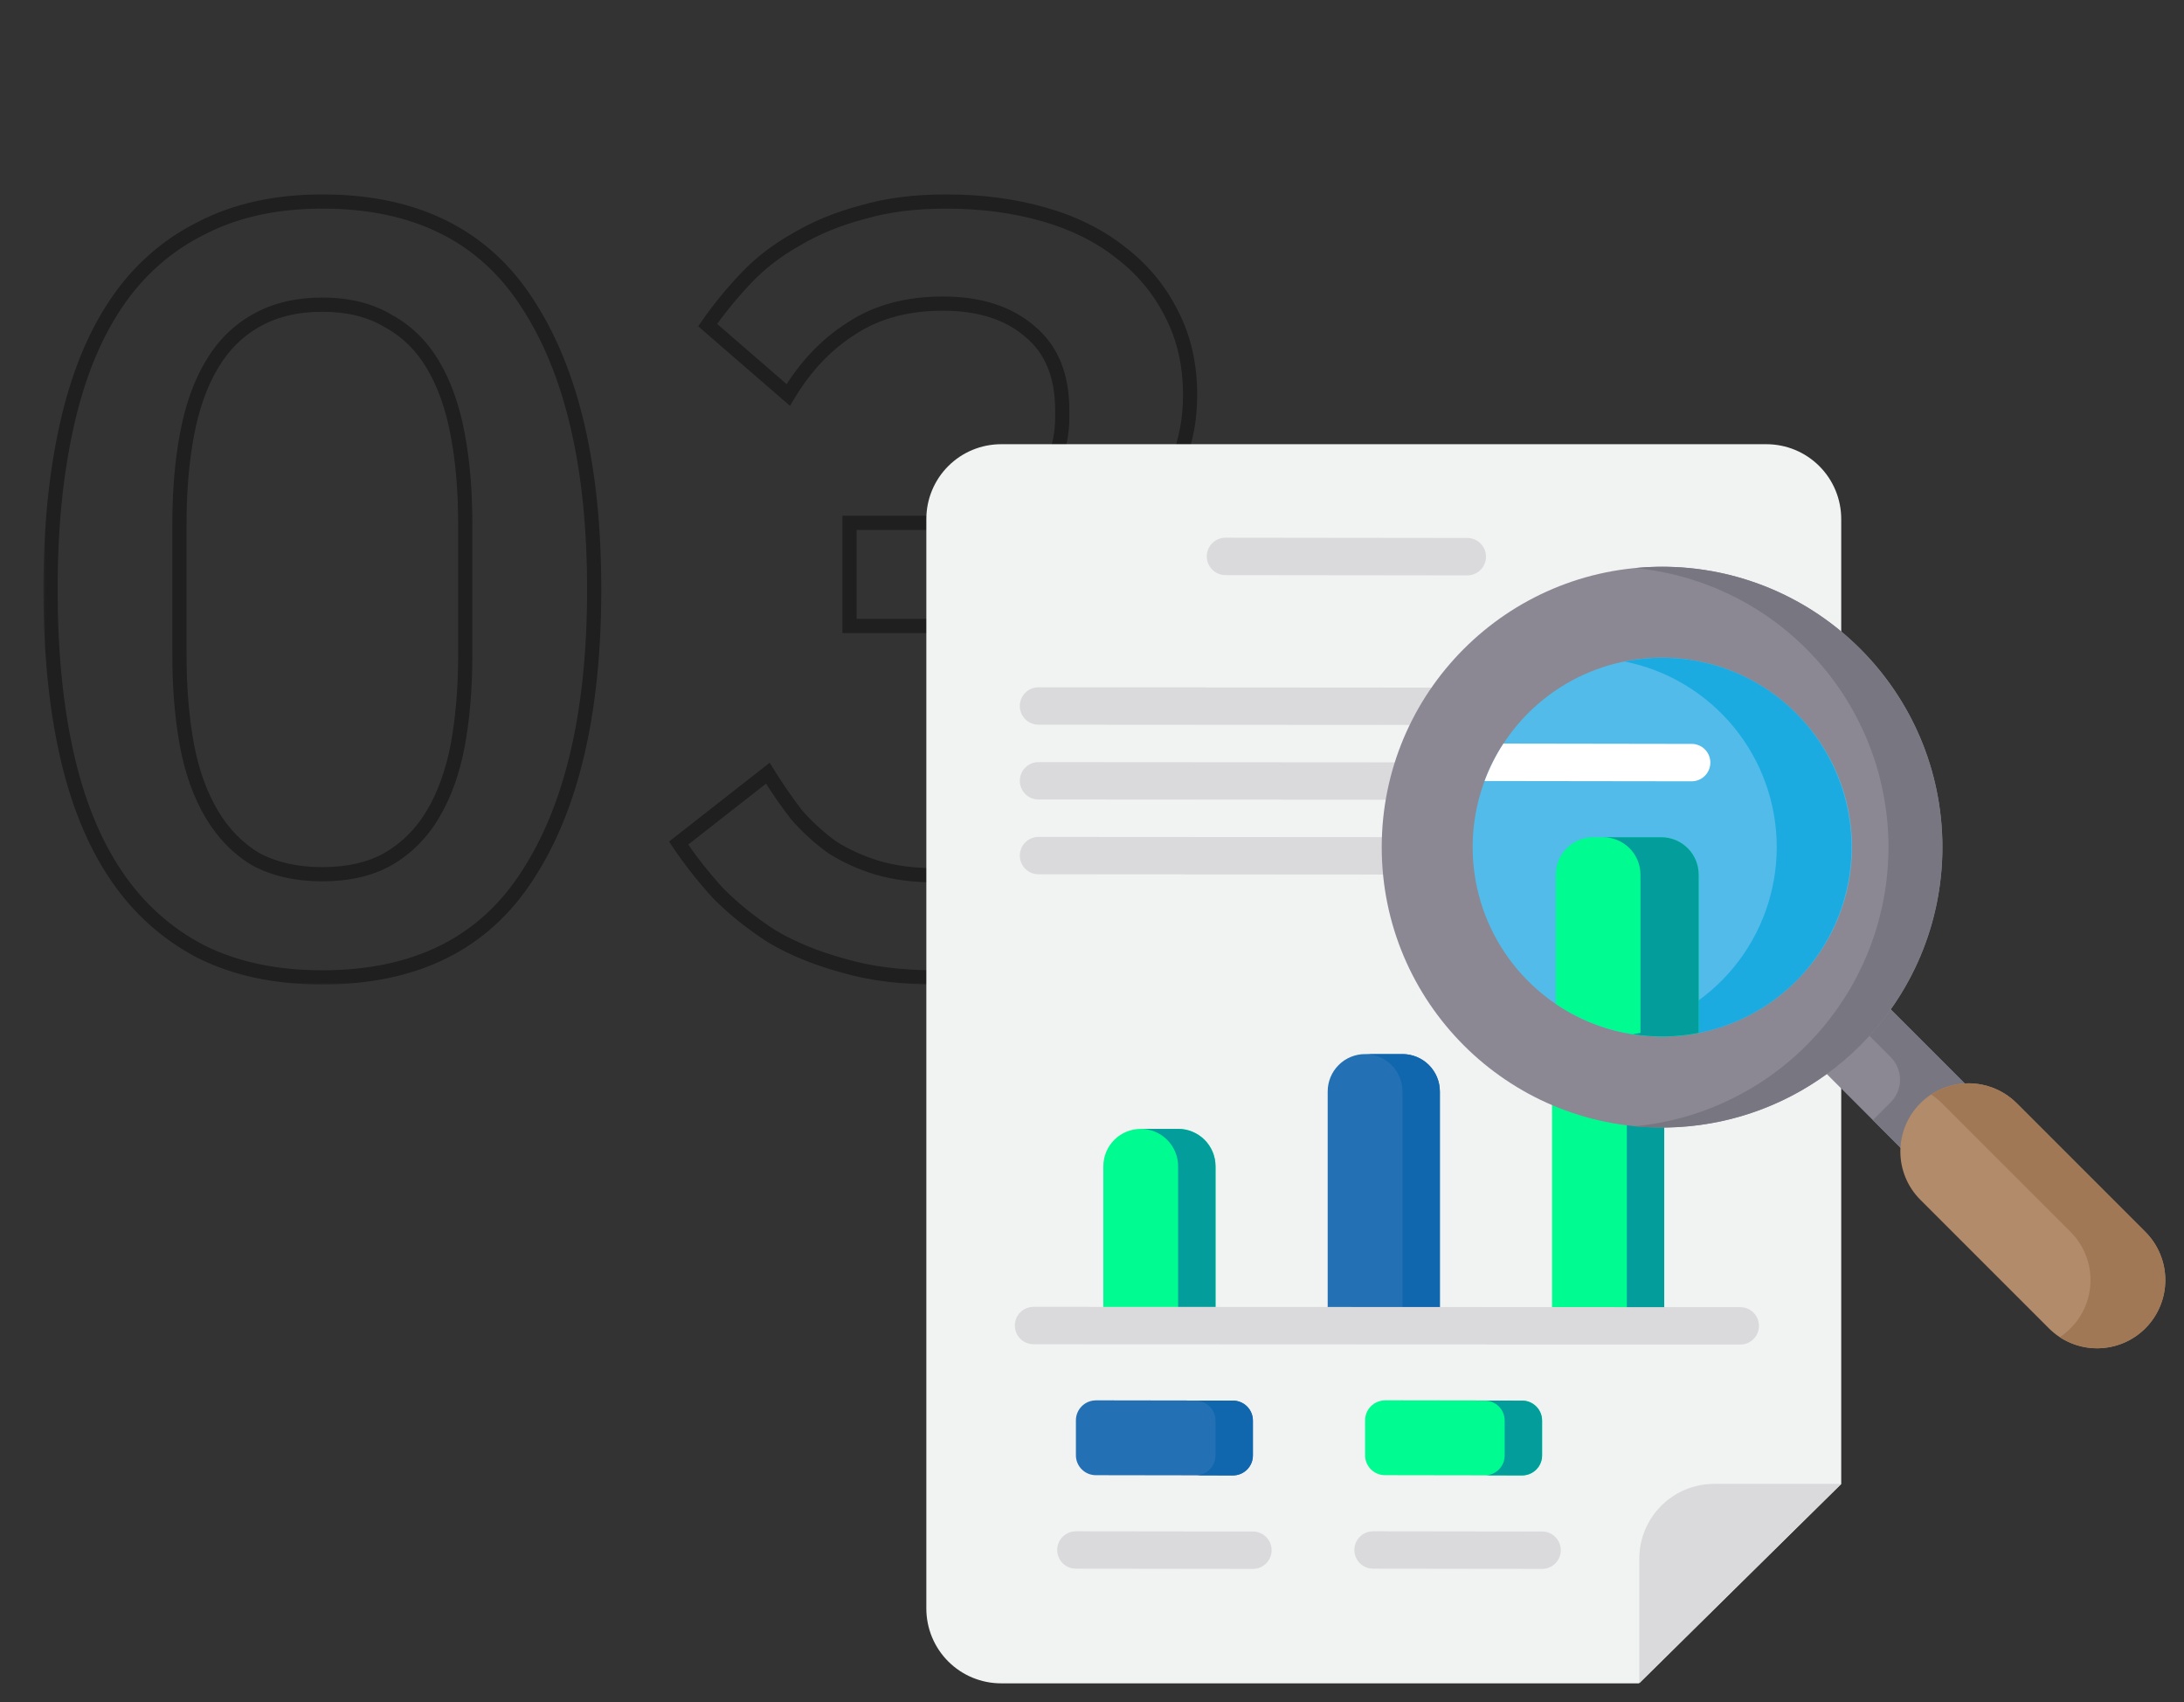
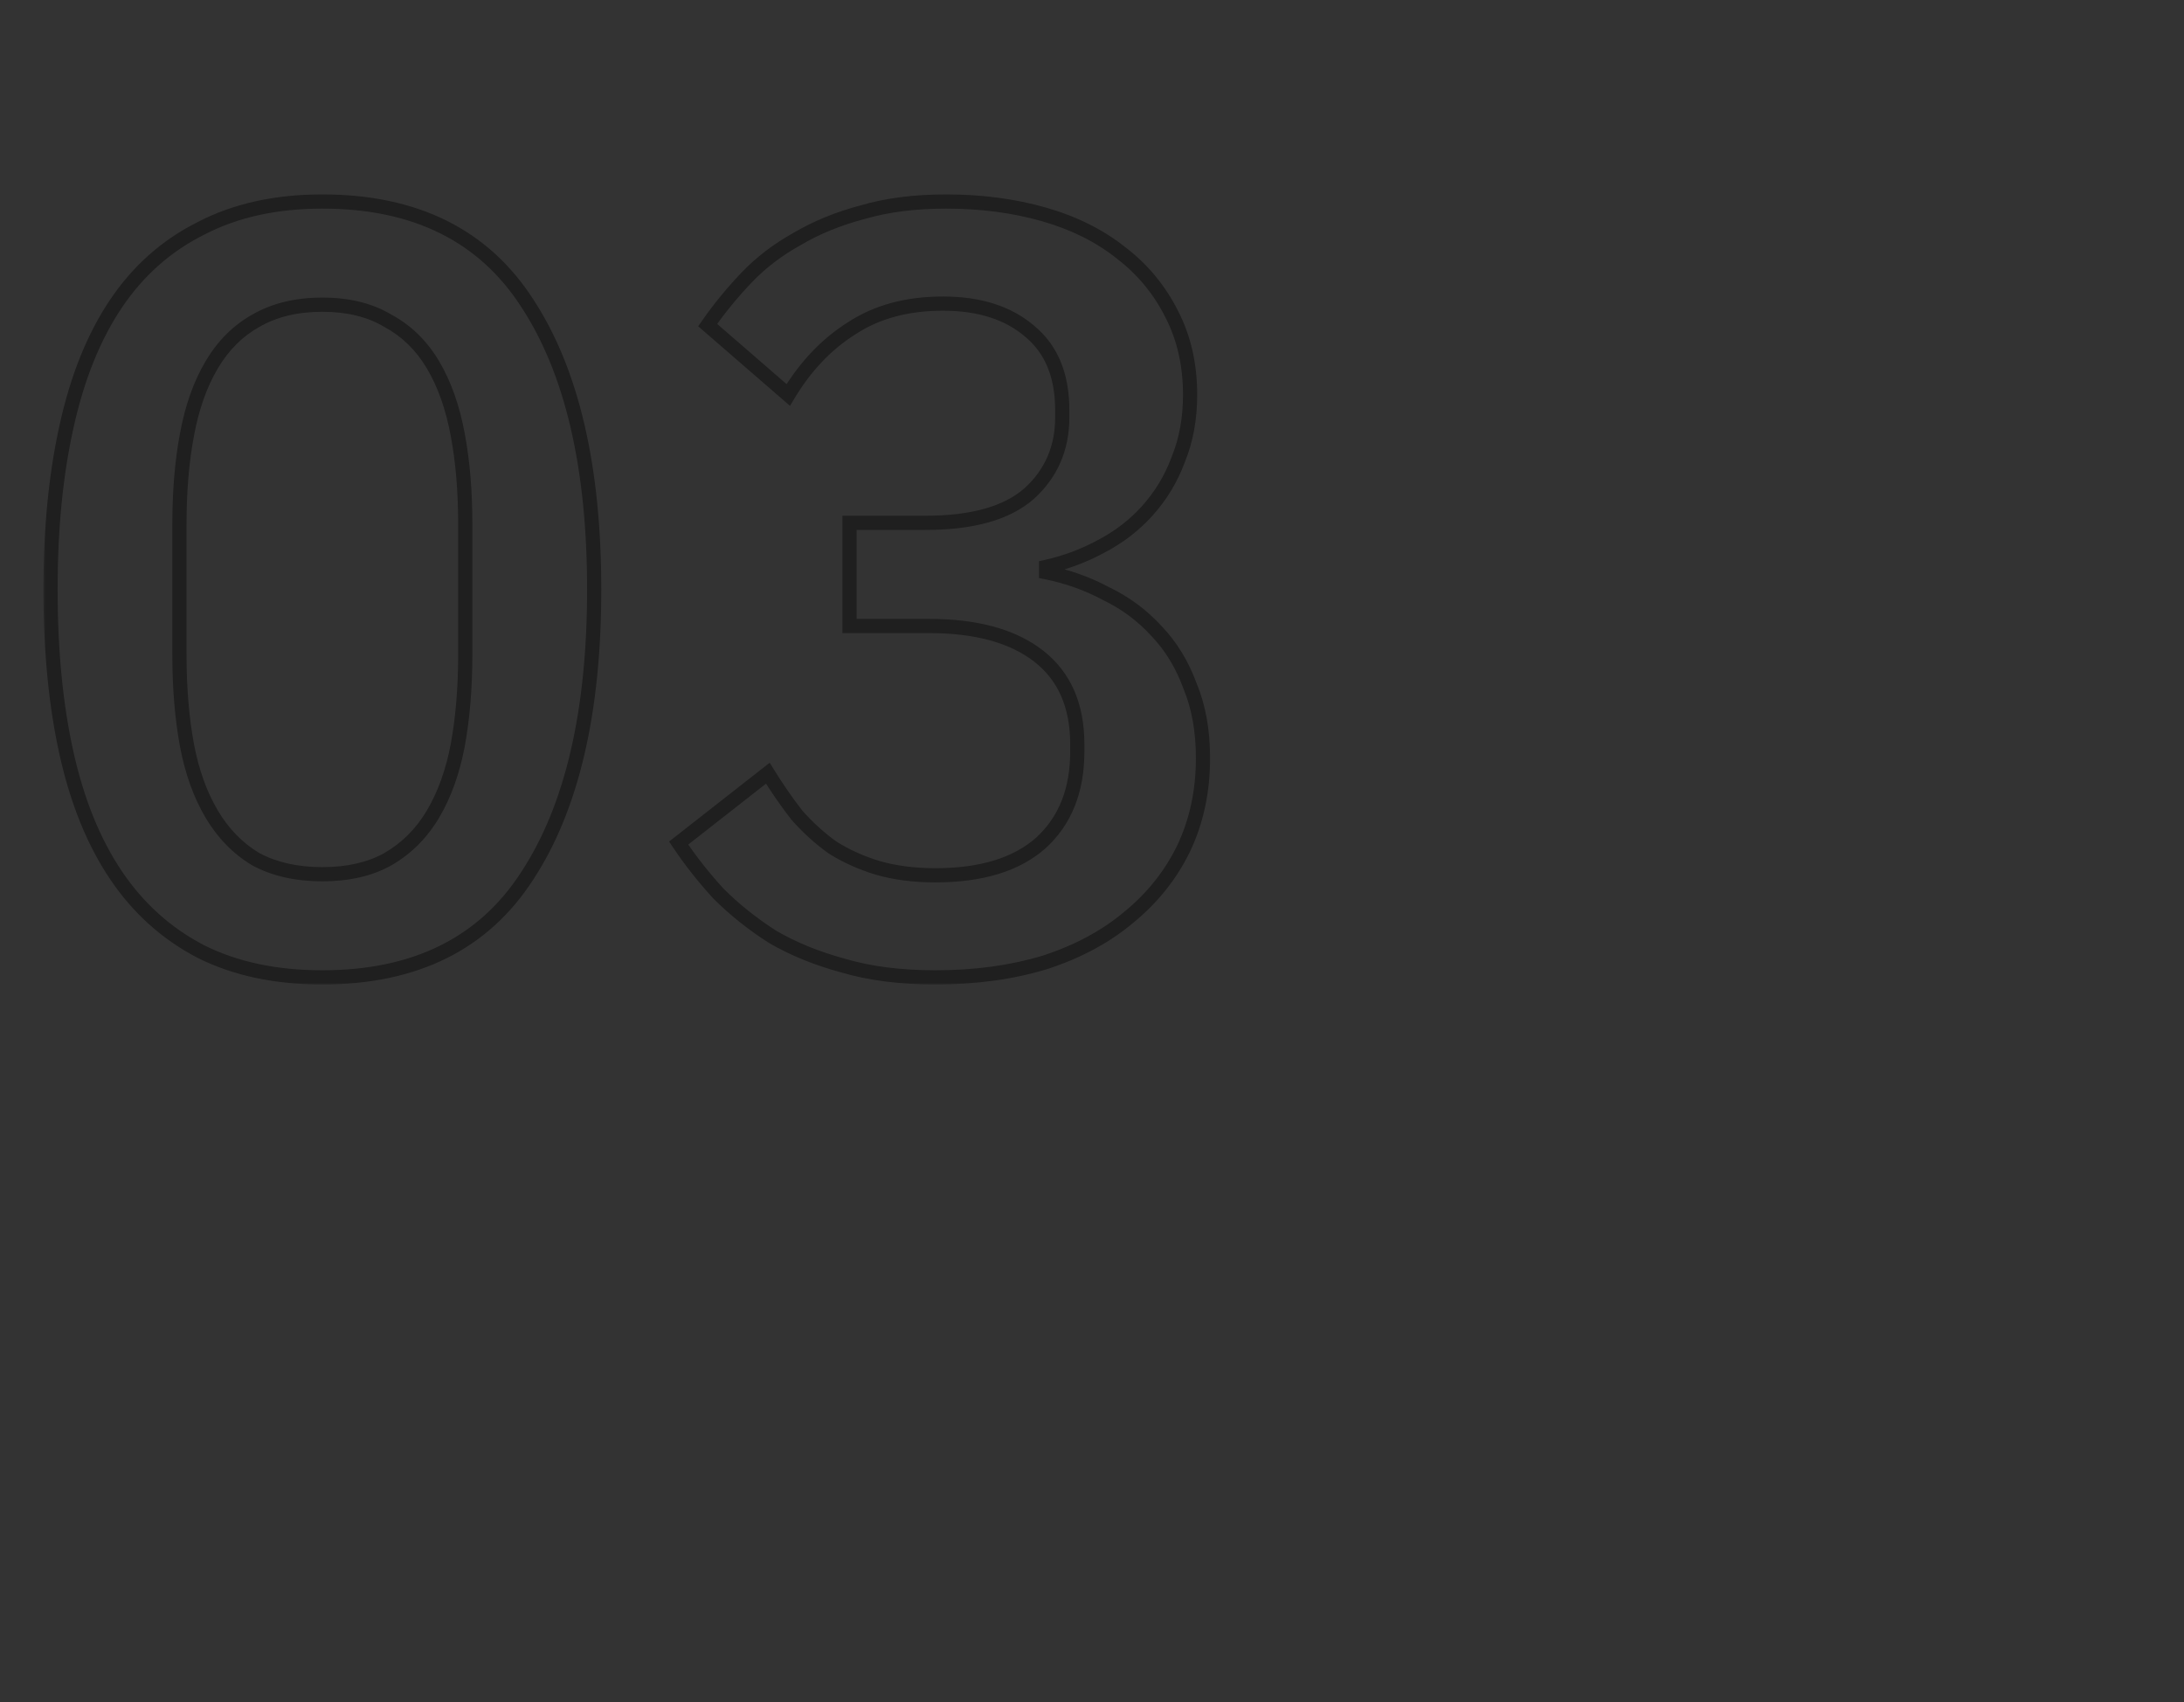
<svg xmlns="http://www.w3.org/2000/svg" width="308" height="240" viewBox="0 0 308 240" fill="none">
  <rect x="0" y="0" width="308" height="240" fill="#333333" stroke="none" />
  <mask id="path-1-outside-1_101_4469" maskUnits="userSpaceOnUse" x="6" y="27" width="165" height="112" fill="black">
    <rect fill="white" x="6" y="27" width="165" height="112" />
    <path d="M45.459 137.818C38.892 137.818 33.185 136.606 28.336 134.182C23.487 131.656 19.497 128.07 16.365 123.423C13.234 118.776 10.91 113.069 9.395 106.3C7.88 99.532 7.122 91.804 7.122 83.116C7.122 74.53 7.88 66.852 9.395 60.084C10.91 53.214 13.234 47.456 16.365 42.809C19.497 38.163 23.487 34.627 28.336 32.202C33.185 29.677 38.892 28.414 45.459 28.414C58.591 28.414 68.239 33.213 74.401 42.809C80.664 52.406 83.796 65.842 83.796 83.116C83.796 100.391 80.664 113.826 74.401 123.423C68.239 133.02 58.591 137.818 45.459 137.818ZM45.459 123.272C49.096 123.272 52.177 122.564 54.702 121.15C57.329 119.635 59.45 117.513 61.066 114.786C62.683 112.058 63.844 108.826 64.552 105.088C65.259 101.249 65.612 97.006 65.612 92.359V73.873C65.612 69.226 65.259 65.034 64.552 61.296C63.844 57.457 62.683 54.174 61.066 51.447C59.45 48.719 57.329 46.648 54.702 45.234C52.177 43.719 49.096 42.961 45.459 42.961C41.822 42.961 38.691 43.719 36.064 45.234C33.538 46.648 31.468 48.719 29.851 51.447C28.235 54.174 27.073 57.457 26.366 61.296C25.659 65.034 25.305 69.226 25.305 73.873V92.359C25.305 97.006 25.659 101.249 26.366 105.088C27.073 108.826 28.235 112.058 29.851 114.786C31.468 117.513 33.538 119.635 36.064 121.15C38.691 122.564 41.822 123.272 45.459 123.272ZM130.559 73.721C137.125 73.721 141.974 72.358 145.106 69.63C148.238 66.802 149.803 63.215 149.803 58.871V57.811C149.803 52.962 148.288 49.275 145.258 46.749C142.227 44.123 138.136 42.809 132.984 42.809C127.933 42.809 123.639 43.971 120.104 46.295C116.568 48.517 113.588 51.649 111.163 55.689L99.799 45.84C101.415 43.517 103.233 41.294 105.254 39.173C107.274 37.051 109.648 35.233 112.376 33.718C115.103 32.101 118.184 30.839 121.619 29.929C125.054 28.919 128.993 28.414 133.438 28.414C138.388 28.414 142.985 29.02 147.227 30.233C151.47 31.445 155.107 33.263 158.138 35.688C161.168 38.011 163.542 40.89 165.259 44.325C166.977 47.658 167.835 51.447 167.835 55.689C167.835 59.023 167.28 62.054 166.169 64.781C165.158 67.509 163.694 69.933 161.774 72.055C159.956 74.075 157.784 75.742 155.258 77.055C152.834 78.368 150.258 79.328 147.53 79.934V80.692C150.561 81.298 153.39 82.308 156.016 83.722C158.744 85.036 161.118 86.803 163.138 89.026C165.158 91.147 166.724 93.723 167.835 96.754C169.048 99.683 169.654 103.068 169.654 106.906C169.654 111.553 168.745 115.796 166.926 119.635C165.108 123.373 162.532 126.605 159.198 129.333C155.966 132.06 152.026 134.182 147.379 135.697C142.732 137.111 137.58 137.818 131.923 137.818C126.973 137.818 122.629 137.263 118.891 136.152C115.154 135.141 111.82 133.778 108.89 132.06C106.062 130.242 103.536 128.221 101.314 125.999C99.193 123.676 97.324 121.302 95.707 118.877L108.284 109.028C109.598 111.149 110.961 113.119 112.376 114.937C113.891 116.655 115.558 118.17 117.376 119.483C119.295 120.696 121.417 121.655 123.74 122.362C126.165 123.069 128.892 123.423 131.923 123.423C138.388 123.423 143.338 121.908 146.773 118.877C150.207 115.746 151.925 111.452 151.925 105.997V104.936C151.925 99.481 150.106 95.34 146.47 92.511C142.833 89.683 137.681 88.268 131.014 88.268H119.801V73.721H130.559Z" />
  </mask>
  <path d="M28.336 134.182L27.874 135.069L27.881 135.072L27.889 135.076L28.336 134.182ZM16.365 123.423L15.536 123.982L16.365 123.423ZM9.395 106.3L8.419 106.519L9.395 106.3ZM9.395 60.084L10.371 60.302L10.371 60.299L9.395 60.084ZM16.365 42.809L15.536 42.251L16.365 42.809ZM28.336 32.202L28.783 33.097L28.791 33.093L28.798 33.089L28.336 32.202ZM74.401 42.809L73.559 43.35L73.564 43.356L74.401 42.809ZM74.401 123.423L73.564 122.877L73.559 122.883L74.401 123.423ZM54.702 121.15L55.191 122.023L55.202 122.016L54.702 121.15ZM61.066 114.786L61.927 115.296H61.927L61.066 114.786ZM64.552 105.088L65.534 105.274L65.535 105.269L64.552 105.088ZM64.552 61.296L63.568 61.477L63.569 61.482L64.552 61.296ZM54.702 45.234L54.188 46.091L54.208 46.103L54.228 46.114L54.702 45.234ZM36.064 45.234L36.553 46.106L36.564 46.1L36.064 45.234ZM26.366 61.296L27.349 61.482L27.35 61.477L26.366 61.296ZM26.366 105.088L25.383 105.269L25.384 105.274L26.366 105.088ZM29.851 114.786L28.991 115.296L29.851 114.786ZM36.064 121.15L35.55 122.008L35.569 122.02L35.59 122.031L36.064 121.15ZM45.459 137.818V136.818C39.015 136.818 33.467 135.629 28.783 133.287L28.336 134.182L27.889 135.076C32.903 137.583 38.77 138.818 45.459 138.818V137.818ZM28.336 134.182L28.798 133.295C24.101 130.848 20.235 127.376 17.194 122.864L16.365 123.423L15.536 123.982C18.758 128.763 22.873 132.464 27.874 135.069L28.336 134.182ZM16.365 123.423L17.194 122.864C14.147 118.342 11.865 112.756 10.371 106.082L9.395 106.3L8.419 106.519C9.955 113.381 12.32 119.21 15.536 123.982L16.365 123.423ZM9.395 106.3L10.371 106.082C8.875 99.4 8.122 91.748 8.122 83.116H7.122H6.122C6.122 91.86 6.884 99.663 8.419 106.519L9.395 106.3ZM7.122 83.116H8.122C8.122 74.586 8.875 66.984 10.371 60.302L9.395 60.084L8.419 59.865C6.884 66.72 6.122 74.473 6.122 83.116H7.122ZM9.395 60.084L10.371 60.299C11.866 53.522 14.149 47.888 17.194 43.368L16.365 42.809L15.536 42.251C12.319 47.025 9.954 52.907 8.418 59.868L9.395 60.084ZM16.365 42.809L17.194 43.368C20.233 38.859 24.094 35.441 28.783 33.097L28.336 32.202L27.889 31.308C22.88 33.812 18.76 37.466 15.536 42.251L16.365 42.809ZM28.336 32.202L28.798 33.089C33.478 30.652 39.021 29.414 45.459 29.414V28.414V27.414C38.764 27.414 32.892 28.702 27.874 31.315L28.336 32.202ZM45.459 28.414V29.414C58.311 29.414 67.612 34.087 73.559 43.35L74.401 42.809L75.242 42.269C68.866 32.338 58.871 27.414 45.459 27.414V28.414ZM74.401 42.809L73.564 43.356C79.68 52.727 82.796 65.944 82.796 83.116H83.796H84.796C84.796 65.74 81.649 52.085 75.238 42.263L74.401 42.809ZM83.796 83.116H82.796C82.796 100.289 79.68 113.505 73.564 122.877L74.401 123.423L75.238 123.97C81.649 114.147 84.796 100.493 84.796 83.116H83.796ZM74.401 123.423L73.559 122.883C67.612 132.146 58.311 136.818 45.459 136.818V137.818V138.818C58.871 138.818 68.866 133.894 75.242 123.963L74.401 123.423ZM45.459 123.272V124.272C49.224 124.272 52.482 123.539 55.191 122.023L54.702 121.15L54.214 120.278C51.871 121.589 48.968 122.272 45.459 122.272V123.272ZM54.702 121.15L55.202 122.016C57.984 120.411 60.227 118.164 61.927 115.296L61.066 114.786L60.206 114.276C58.673 116.863 56.673 118.858 54.202 120.284L54.702 121.15ZM61.066 114.786L61.927 115.296C63.613 112.45 64.809 109.104 65.534 105.274L64.552 105.088L63.569 104.902C62.879 108.548 61.753 111.666 60.206 114.276L61.066 114.786ZM64.552 105.088L65.535 105.269C66.255 101.361 66.612 97.056 66.612 92.359H65.612H64.612C64.612 96.957 64.262 101.138 63.568 104.907L64.552 105.088ZM65.612 92.359H66.612V73.873H65.612H64.612V92.359H65.612ZM65.612 73.873H66.612C66.612 69.177 66.255 64.921 65.534 61.11L64.552 61.296L63.569 61.482C64.262 65.147 64.612 69.275 64.612 73.873H65.612ZM64.552 61.296L65.535 61.115C64.811 57.186 63.615 53.786 61.927 50.937L61.066 51.447L60.206 51.956C61.75 54.562 62.877 57.728 63.568 61.477L64.552 61.296ZM61.066 51.447L61.927 50.937C60.224 48.063 57.973 45.859 55.176 44.353L54.702 45.234L54.228 46.114C56.684 47.437 58.676 49.375 60.206 51.956L61.066 51.447ZM54.702 45.234L55.217 44.376C52.503 42.748 49.234 41.961 45.459 41.961V42.961V43.961C48.957 43.961 51.85 44.689 54.188 46.091L54.702 45.234ZM45.459 42.961V41.961C41.682 41.961 38.37 42.749 35.564 44.368L36.064 45.234L36.564 46.1C39.011 44.688 41.962 43.961 45.459 43.961V42.961ZM36.064 45.234L35.575 44.361C32.882 45.87 30.688 48.073 28.991 50.937L29.851 51.447L30.712 51.956C32.247 49.365 34.195 47.426 36.553 46.106L36.064 45.234ZM29.851 51.447L28.991 50.937C27.302 53.786 26.106 57.186 25.383 61.115L26.366 61.296L27.35 61.477C28.04 57.728 29.168 54.562 30.712 51.956L29.851 51.447ZM26.366 61.296L25.384 61.11C24.663 64.921 24.305 69.177 24.305 73.873H25.305H26.305C26.305 69.275 26.655 65.147 27.349 61.482L26.366 61.296ZM25.305 73.873H24.305V92.359H25.305H26.305V73.873H25.305ZM25.305 92.359H24.305C24.305 97.056 24.663 101.361 25.383 105.269L26.366 105.088L27.35 104.907C26.655 101.138 26.305 96.957 26.305 92.359H25.305ZM26.366 105.088L25.384 105.274C26.108 109.104 27.305 112.45 28.991 115.296L29.851 114.786L30.712 114.276C29.165 111.666 28.038 108.548 27.349 104.902L26.366 105.088ZM29.851 114.786L28.991 115.296C30.685 118.155 32.871 120.4 35.55 122.008L36.064 121.15L36.578 120.293C34.206 118.869 32.25 116.872 30.712 114.276L29.851 114.786ZM36.064 121.15L35.59 122.031C38.391 123.539 41.693 124.272 45.459 124.272V123.272V122.272C41.952 122.272 38.99 121.59 36.538 120.27L36.064 121.15ZM145.106 69.63L145.763 70.384L145.77 70.378L145.776 70.372L145.106 69.63ZM145.258 46.749L144.603 47.505L144.61 47.511L144.617 47.517L145.258 46.749ZM120.104 46.295L120.636 47.141L120.644 47.136L120.653 47.13L120.104 46.295ZM111.163 55.689L110.508 56.445L111.408 57.225L112.021 56.204L111.163 55.689ZM99.799 45.84L98.978 45.269L98.464 46.007L99.144 46.596L99.799 45.84ZM105.254 39.173L104.53 38.483L105.254 39.173ZM112.376 33.718L112.861 34.592L112.873 34.585L112.885 34.578L112.376 33.718ZM121.619 29.929L121.875 30.896L121.888 30.893L121.901 30.889L121.619 29.929ZM147.227 30.233L146.953 31.194L147.227 30.233ZM158.138 35.688L157.513 36.468L157.521 36.475L157.529 36.481L158.138 35.688ZM165.259 44.325L164.365 44.772L164.37 44.783L165.259 44.325ZM166.169 64.781L165.242 64.404L165.236 64.419L165.231 64.434L166.169 64.781ZM161.774 72.055L161.033 71.384L161.031 71.386L161.774 72.055ZM155.258 77.055L154.797 76.168L154.79 76.172L154.782 76.176L155.258 77.055ZM147.53 79.934L147.314 78.958L146.53 79.132V79.934H147.53ZM147.53 80.692H146.53V81.512L147.334 81.672L147.53 80.692ZM156.016 83.722L155.542 84.603L155.562 84.614L155.582 84.623L156.016 83.722ZM163.138 89.026L162.398 89.699L162.406 89.707L162.414 89.716L163.138 89.026ZM167.835 96.754L166.897 97.098L166.904 97.117L166.911 97.136L167.835 96.754ZM166.926 119.635L167.826 120.072L167.83 120.063L166.926 119.635ZM159.198 129.333L158.565 128.559L158.559 128.564L158.553 128.568L159.198 129.333ZM147.379 135.697L147.67 136.654L147.68 136.651L147.689 136.648L147.379 135.697ZM118.891 136.152L119.176 135.193L119.164 135.189L119.152 135.186L118.891 136.152ZM108.89 132.06L108.35 132.901L108.367 132.913L108.385 132.923L108.89 132.06ZM101.314 125.999L100.575 126.673L100.591 126.69L100.607 126.706L101.314 125.999ZM95.707 118.877L95.091 118.09L94.362 118.661L94.875 119.432L95.707 118.877ZM108.284 109.028L109.135 108.501L108.547 107.552L107.668 108.24L108.284 109.028ZM112.376 114.937L111.586 115.551L111.605 115.576L111.626 115.599L112.376 114.937ZM117.376 119.483L116.791 120.294L116.816 120.312L116.842 120.329L117.376 119.483ZM123.74 122.362L123.449 123.319L123.46 123.322L123.74 122.362ZM146.773 118.877L147.434 119.627L147.441 119.622L147.447 119.616L146.773 118.877ZM146.47 92.511L145.856 93.3L146.47 92.511ZM119.801 88.268H118.801V89.268H119.801V88.268ZM119.801 73.721V72.721H118.801V73.721H119.801ZM130.559 73.721V74.721C137.234 74.721 142.369 73.34 145.763 70.384L145.106 69.63L144.449 68.876C141.58 71.375 137.017 72.721 130.559 72.721V73.721ZM145.106 69.63L145.776 70.372C149.125 67.348 150.803 63.489 150.803 58.871H149.803H148.803C148.803 62.942 147.35 66.255 144.436 68.888L145.106 69.63ZM149.803 58.871H150.803V57.811H149.803H148.803V58.871H149.803ZM149.803 57.811H150.803C150.803 52.74 149.208 48.739 145.898 45.981L145.258 46.749L144.617 47.517C147.368 49.81 148.803 53.184 148.803 57.811H149.803ZM145.258 46.749L145.912 45.993C142.653 43.169 138.306 41.809 132.984 41.809V42.809V43.809C137.965 43.809 141.801 45.077 144.603 47.505L145.258 46.749ZM132.984 42.809V41.809C127.776 41.809 123.283 43.009 119.554 45.459L120.104 46.295L120.653 47.13C123.996 44.933 128.089 43.809 132.984 43.809V42.809ZM120.104 46.295L119.571 45.448C115.887 47.764 112.801 51.017 110.306 55.175L111.163 55.689L112.021 56.204C114.375 52.28 117.249 49.27 120.636 47.141L120.104 46.295ZM111.163 55.689L111.818 54.934L100.454 45.084L99.799 45.84L99.144 46.596L110.508 56.445L111.163 55.689ZM99.799 45.84L100.62 46.411C102.206 44.131 103.992 41.948 105.978 39.862L105.254 39.173L104.53 38.483C102.475 40.64 100.624 42.902 98.978 45.269L99.799 45.84ZM105.254 39.173L105.978 39.862C107.924 37.819 110.216 36.061 112.861 34.592L112.376 33.718L111.89 32.843C109.08 34.405 106.624 36.284 104.53 38.483L105.254 39.173ZM112.376 33.718L112.885 34.578C115.525 33.014 118.519 31.785 121.875 30.896L121.619 29.929L121.363 28.963C117.85 29.893 114.682 31.189 111.866 32.857L112.376 33.718ZM121.619 29.929L121.901 30.889C125.225 29.911 129.067 29.414 133.438 29.414V28.414V27.414C128.92 27.414 124.882 27.927 121.337 28.97L121.619 29.929ZM133.438 28.414V29.414C138.306 29.414 142.809 30.01 146.953 31.194L147.227 30.233L147.502 29.271C143.16 28.03 138.47 27.414 133.438 27.414V28.414ZM147.227 30.233L146.953 31.194C151.085 32.375 154.599 34.137 157.513 36.468L158.138 35.688L158.762 34.907C155.615 32.389 151.855 30.515 147.502 29.271L147.227 30.233ZM158.138 35.688L157.529 36.481C160.439 38.712 162.715 41.472 164.365 44.772L165.259 44.325L166.154 43.877C164.369 40.308 161.898 37.31 158.746 34.894L158.138 35.688ZM165.259 44.325L164.37 44.783C166.006 47.957 166.835 51.585 166.835 55.689H167.835H168.835C168.835 51.308 167.948 47.36 166.148 43.867L165.259 44.325ZM167.835 55.689H166.835C166.835 58.911 166.299 61.811 165.242 64.404L166.169 64.781L167.095 65.159C168.261 62.296 168.835 59.135 168.835 55.689H167.835ZM166.169 64.781L165.231 64.434C164.264 67.044 162.865 69.358 161.033 71.384L161.774 72.055L162.516 72.725C164.522 70.508 166.053 67.973 167.106 65.129L166.169 64.781ZM161.774 72.055L161.031 71.386C159.296 73.313 157.221 74.907 154.797 76.168L155.258 77.055L155.72 77.942C158.347 76.576 160.615 74.837 162.518 72.724L161.774 72.055ZM155.258 77.055L154.782 76.176C152.44 77.444 149.952 78.372 147.314 78.958L147.53 79.934L147.747 80.91C150.564 80.284 153.228 79.292 155.735 77.934L155.258 77.055ZM147.53 79.934H146.53V80.692H147.53H148.53V79.934H147.53ZM147.53 80.692L147.334 81.672C150.271 82.26 153.006 83.237 155.542 84.603L156.016 83.722L156.49 82.842C153.773 81.379 150.851 80.336 147.727 79.711L147.53 80.692ZM156.016 83.722L155.582 84.623C158.195 85.881 160.465 87.572 162.398 89.699L163.138 89.026L163.878 88.353C161.77 86.035 159.292 84.19 156.45 82.821L156.016 83.722ZM163.138 89.026L162.414 89.716C164.331 91.728 165.828 94.183 166.897 97.098L167.835 96.754L168.774 96.41C167.621 93.264 165.986 90.567 163.862 88.336L163.138 89.026ZM167.835 96.754L166.911 97.136C168.064 99.922 168.654 103.172 168.654 106.906H169.654H170.654C170.654 102.963 170.031 99.445 168.759 96.371L167.835 96.754ZM169.654 106.906H168.654C168.654 111.419 167.772 115.514 166.022 119.207L166.926 119.635L167.83 120.063C169.717 116.078 170.654 111.687 170.654 106.906H169.654ZM166.926 119.635L166.027 119.197C164.274 122.8 161.791 125.919 158.565 128.559L159.198 129.333L159.831 130.107C163.273 127.291 165.941 123.945 167.825 120.072L166.926 119.635ZM159.198 129.333L158.553 128.568C155.433 131.201 151.612 133.265 147.069 134.746L147.379 135.697L147.689 136.648C152.44 135.099 156.498 132.92 159.843 130.097L159.198 129.333ZM147.379 135.697L147.088 134.74C142.549 136.122 137.497 136.818 131.923 136.818V137.818V138.818C137.663 138.818 142.915 138.101 147.67 136.654L147.379 135.697ZM131.923 137.818V136.818C127.045 136.818 122.801 136.27 119.176 135.193L118.891 136.152L118.606 137.11C122.458 138.255 126.901 138.818 131.923 138.818V137.818ZM118.891 136.152L119.152 135.186C115.489 134.196 112.239 132.864 109.396 131.198L108.89 132.06L108.385 132.923C111.401 134.691 114.819 136.087 118.63 137.117L118.891 136.152ZM108.89 132.06L109.431 131.219C106.659 129.437 104.19 127.461 102.021 125.292L101.314 125.999L100.607 126.706C102.883 128.982 105.465 131.047 108.35 132.901L108.89 132.06ZM101.314 125.999L102.052 125.325C99.963 123.036 98.126 120.702 96.539 118.322L95.707 118.877L94.875 119.432C96.522 121.902 98.423 124.315 100.575 126.673L101.314 125.999ZM95.707 118.877L96.324 119.664L108.901 109.815L108.284 109.028L107.668 108.24L95.091 118.09L95.707 118.877ZM108.284 109.028L107.434 109.554C108.765 111.703 110.148 113.703 111.586 115.551L112.376 114.937L113.165 114.323C111.774 112.535 110.431 110.595 109.135 108.501L108.284 109.028ZM112.376 114.937L111.626 115.599C113.189 117.371 114.911 118.936 116.791 120.294L117.376 119.483L117.962 118.673C116.205 117.404 114.593 115.939 113.125 114.276L112.376 114.937ZM117.376 119.483L116.842 120.329C118.842 121.592 121.046 122.588 123.449 123.319L123.74 122.362L124.031 121.406C121.788 120.723 119.749 119.799 117.91 118.638L117.376 119.483ZM123.74 122.362L123.46 123.322C125.992 124.061 128.816 124.423 131.923 124.423V123.423V122.423C128.969 122.423 126.338 122.078 124.02 121.402L123.74 122.362ZM131.923 123.423V124.423C138.532 124.423 143.754 122.874 147.434 119.627L146.773 118.877L146.111 118.127C142.922 120.941 138.244 122.423 131.923 122.423V123.423ZM146.773 118.877L147.447 119.616C151.125 116.262 152.925 111.68 152.925 105.997H151.925H150.925C150.925 111.224 149.289 115.229 146.099 118.138L146.773 118.877ZM151.925 105.997H152.925V104.936H151.925H150.925V105.997H151.925ZM151.925 104.936H152.925C152.925 99.237 151.01 94.776 147.084 91.722L146.47 92.511L145.856 93.3C149.203 95.904 150.925 99.726 150.925 104.936H151.925ZM146.47 92.511L147.084 91.722C143.208 88.707 137.807 87.268 131.014 87.268V88.268V89.268C137.555 89.268 142.458 90.658 145.856 93.3L146.47 92.511ZM131.014 88.268V87.268H119.801V88.268V89.268H131.014V88.268ZM119.801 88.268H120.801V73.721H119.801H118.801V88.268H119.801ZM119.801 73.721V74.721H130.559V73.721V72.721H119.801V73.721Z" fill="black" fill-opacity="0.4" mask="url(#path-1-outside-1_101_4469)" />
  <g clip-path="url(#clip0_101_4469)">
    <path d="M130.637 226.816V73.184C130.637 70.386 131.748 67.704 133.726 65.726C135.704 63.748 138.386 62.637 141.184 62.637H249.113C251.91 62.637 254.593 63.748 256.571 65.726C258.549 67.704 259.66 70.386 259.66 73.184V209.257L231.112 237.363H141.184C138.386 237.363 135.704 236.252 133.726 234.274C131.748 232.296 130.637 229.614 130.637 226.816Z" fill="#F1F2F2" />
    <path d="M231.184 237.363V219.785C231.184 216.988 232.295 214.305 234.273 212.327C236.251 210.349 238.933 209.238 241.73 209.238H259.66L231.184 237.363Z" fill="#DADADC" />
    <path d="M173.874 208.043L154.539 208.012C153.793 208.011 153.079 207.714 152.553 207.187C152.026 206.66 151.73 205.945 151.73 205.2V200.278C151.73 199.908 151.803 199.542 151.945 199.201C152.087 198.859 152.294 198.549 152.556 198.288C152.817 198.026 153.128 197.819 153.47 197.678C153.812 197.537 154.178 197.465 154.547 197.465L173.883 197.496C174.629 197.497 175.343 197.794 175.869 198.321C176.396 198.849 176.691 199.563 176.691 200.308V205.23C176.691 205.6 176.619 205.966 176.477 206.308C176.335 206.649 176.128 206.959 175.866 207.221C175.604 207.482 175.294 207.689 174.952 207.83C174.61 207.971 174.244 208.043 173.874 208.043Z" fill="#2370B5" />
    <path d="M173.883 197.496L154.547 197.465C154.491 197.465 154.437 197.47 154.382 197.473L168.61 197.496C169.355 197.497 170.069 197.794 170.596 198.321C171.122 198.849 171.418 199.563 171.418 200.308V205.23C171.417 205.948 171.143 206.638 170.65 207.16C170.157 207.681 169.483 207.994 168.766 208.035L173.874 208.043C174.244 208.043 174.61 207.971 174.952 207.83C175.294 207.689 175.604 207.482 175.866 207.221C176.128 206.959 176.335 206.649 176.477 206.308C176.618 205.966 176.691 205.6 176.691 205.23V200.308C176.691 199.563 176.396 198.849 175.869 198.321C175.343 197.794 174.628 197.497 173.883 197.496Z" fill="#1067AE" />
    <path d="M176.691 221.226H176.688L151.727 221.196C151.028 221.195 150.357 220.917 149.863 220.422C149.369 219.928 149.091 219.257 149.092 218.558C149.092 217.858 149.37 217.188 149.865 216.694C150.36 216.199 151.031 215.922 151.73 215.922H151.733L176.694 215.953C177.393 215.953 178.064 216.232 178.558 216.726C179.052 217.221 179.33 217.892 179.329 218.591C179.329 219.29 179.051 219.961 178.556 220.455C178.061 220.949 177.39 221.227 176.691 221.226Z" fill="#DADADC" />
    <path d="M214.656 208.043L195.32 208.012C194.575 208.011 193.86 207.714 193.334 207.187C192.807 206.66 192.512 205.945 192.512 205.2V200.278C192.512 199.908 192.585 199.542 192.726 199.201C192.868 198.859 193.075 198.549 193.337 198.288C193.599 198.026 193.909 197.819 194.251 197.678C194.593 197.537 194.959 197.465 195.329 197.465L214.665 197.496C215.41 197.497 216.124 197.794 216.65 198.321C217.177 198.849 217.473 199.563 217.473 200.308V205.23C217.473 205.6 217.4 205.966 217.258 206.308C217.117 206.649 216.909 206.959 216.647 207.221C216.386 207.482 216.075 207.689 215.733 207.83C215.392 207.971 215.025 208.043 214.656 208.043Z" fill="#00FC90" />
    <path d="M214.664 197.496L195.328 197.465C195.273 197.465 195.218 197.47 195.163 197.473L209.391 197.496C210.136 197.497 210.85 197.794 211.377 198.321C211.903 198.849 212.199 199.563 212.199 200.308V205.23C212.199 205.948 211.924 206.638 211.431 207.16C210.938 207.681 210.264 207.994 209.547 208.035L214.655 208.043C215.025 208.043 215.391 207.971 215.733 207.83C216.075 207.689 216.385 207.482 216.647 207.221C216.909 206.959 217.116 206.649 217.258 206.308C217.4 205.966 217.472 205.6 217.472 205.23V200.308C217.472 199.563 217.177 198.849 216.65 198.321C216.124 197.794 215.41 197.497 214.664 197.496Z" fill="#039D9C" />
    <path d="M217.473 221.226H217.47L193.636 221.196C192.936 221.195 192.266 220.917 191.772 220.422C191.278 219.928 191 219.257 191.001 218.557C191.001 217.858 191.279 217.188 191.774 216.693C192.269 216.199 192.94 215.922 193.639 215.922H193.643L217.476 215.953C218.176 215.953 218.846 216.232 219.34 216.726C219.835 217.221 220.112 217.892 220.111 218.591C220.111 219.291 219.833 219.961 219.338 220.455C218.843 220.95 218.172 221.227 217.473 221.226ZM206.926 81.133H206.923L172.821 81.094C172.122 81.093 171.452 80.815 170.958 80.32C170.463 79.826 170.186 79.155 170.186 78.456C170.187 77.756 170.465 77.086 170.96 76.591C171.454 76.097 172.125 75.82 172.825 75.82H172.828L206.929 75.86C207.629 75.86 208.299 76.139 208.793 76.633C209.287 77.128 209.565 77.799 209.564 78.498C209.564 79.198 209.286 79.868 208.791 80.362C208.296 80.856 207.625 81.134 206.926 81.133ZM206.926 102.227H206.924L146.456 102.188C145.756 102.187 145.086 101.909 144.591 101.415C144.097 100.92 143.82 100.249 143.82 99.55C143.82 98.851 144.098 98.18 144.593 97.686C145.087 97.191 145.758 96.914 146.457 96.914H146.459L206.928 96.954C207.627 96.954 208.298 97.232 208.792 97.727C209.286 98.221 209.564 98.892 209.564 99.591C209.563 100.291 209.285 100.961 208.791 101.455C208.296 101.95 207.625 102.227 206.926 102.227ZM206.926 112.774H206.924L146.456 112.734C145.756 112.734 145.086 112.456 144.592 111.961C144.098 111.466 143.82 110.795 143.821 110.096C143.821 109.397 144.099 108.726 144.594 108.232C145.089 107.738 145.76 107.46 146.459 107.461L206.928 107.501C207.627 107.501 208.298 107.779 208.792 108.273C209.286 108.768 209.564 109.439 209.564 110.138C209.563 110.837 209.285 111.508 208.791 112.002C208.296 112.497 207.625 112.774 206.926 112.774ZM206.926 123.321H206.924L146.456 123.281C145.756 123.281 145.086 123.003 144.592 122.508C144.098 122.013 143.82 121.342 143.821 120.643C143.821 119.944 144.099 119.273 144.594 118.779C145.089 118.285 145.76 118.007 146.459 118.008L206.928 118.047C207.627 118.048 208.298 118.326 208.792 118.82C209.286 119.315 209.564 119.986 209.564 120.685C209.563 121.384 209.285 122.055 208.791 122.549C208.296 123.044 207.625 123.321 206.926 123.321Z" fill="#DADADC" />
-     <path d="M160.871 159.18H166.145C167.543 159.18 168.884 159.736 169.873 160.725C170.862 161.714 171.418 163.055 171.418 164.454V186.954H155.598V164.454C155.598 163.055 156.153 161.714 157.142 160.725C158.131 159.736 159.472 159.18 160.871 159.18Z" fill="#00FC90" />
    <path d="M166.145 159.18H160.871C162.27 159.18 163.611 159.736 164.6 160.725C165.589 161.714 166.145 163.055 166.145 164.454V186.954H171.418V164.454C171.418 163.055 170.862 161.714 169.873 160.725C168.884 159.736 167.543 159.18 166.145 159.18Z" fill="#039D9C" />
    <path d="M192.512 148.633H197.785C199.184 148.633 200.525 149.189 201.514 150.178C202.503 151.167 203.059 152.508 203.059 153.907V186.954H187.238V153.907C187.238 152.508 187.794 151.167 188.783 150.178C189.772 149.189 191.113 148.633 192.512 148.633Z" fill="#2370B5" />
    <path d="M197.785 148.633H192.512C193.91 148.633 195.252 149.189 196.241 150.178C197.23 151.167 197.785 152.508 197.785 153.907V186.954H203.059V153.907C203.059 152.508 202.503 151.167 201.514 150.178C200.525 149.189 199.184 148.633 197.785 148.633Z" fill="#1067AE" />
    <path d="M224.152 132.813H229.426C230.824 132.813 232.166 133.369 233.155 134.358C234.144 135.347 234.699 136.688 234.699 138.086V186.954H218.879V138.086C218.879 136.688 219.435 135.347 220.423 134.358C221.412 133.369 222.754 132.813 224.152 132.813Z" fill="#00FC90" />
    <path d="M229.426 132.813H224.152C225.551 132.813 226.892 133.369 227.881 134.358C228.87 135.347 229.426 136.688 229.426 138.086V186.954H234.699V138.086C234.699 136.688 234.144 135.347 233.155 134.358C232.166 133.369 230.824 132.813 229.426 132.813Z" fill="#039D9C" />
    <path d="M245.422 189.592H245.421L145.753 189.548C145.054 189.548 144.383 189.27 143.889 188.775C143.394 188.281 143.117 187.61 143.117 186.911C143.117 186.212 143.395 185.541 143.889 185.047C144.384 184.552 145.055 184.275 145.754 184.275H145.755L245.423 184.319C246.122 184.319 246.793 184.597 247.287 185.091C247.782 185.586 248.059 186.257 248.059 186.956C248.059 187.655 247.781 188.326 247.286 188.82C246.792 189.315 246.121 189.592 245.422 189.592Z" fill="#DADADC" />
    <path d="M257.213 132.903L248.146 141.969L269.397 163.22L278.464 154.154L257.213 132.903Z" fill="#8B8893" />
    <path d="M257.212 132.903L253.846 136.269L266.63 149.054C267.05 149.473 267.382 149.971 267.609 150.519C267.836 151.067 267.953 151.654 267.953 152.247C267.953 152.84 267.836 153.427 267.609 153.975C267.382 154.523 267.05 155.02 266.63 155.44L264.123 157.947L269.397 163.22L278.463 154.154L257.212 132.903Z" fill="#787681" />
    <path d="M270.813 155.57C272.617 153.766 275.063 152.753 277.613 152.753C280.164 152.753 282.61 153.766 284.413 155.57L302.547 173.703C304.35 175.507 305.364 177.953 305.364 180.503C305.364 183.054 304.35 185.5 302.547 187.303C300.743 189.107 298.297 190.12 295.747 190.12C293.196 190.12 290.75 189.107 288.947 187.303L270.813 169.17C269.01 167.366 267.997 164.92 267.997 162.37C267.997 159.819 269.01 157.373 270.813 155.57Z" fill="#B28B6A" />
    <path d="M302.547 173.703L284.413 155.57C282.85 154.007 280.796 153.03 278.597 152.803C276.399 152.577 274.189 153.115 272.34 154.326C272.89 154.687 273.401 155.104 273.866 155.57L292 173.703C292.893 174.596 293.601 175.656 294.085 176.823C294.568 177.99 294.817 179.24 294.817 180.503C294.817 181.766 294.568 183.017 294.085 184.183C293.601 185.35 292.893 186.41 292 187.303C291.535 187.769 291.023 188.185 290.473 188.547C292.322 189.758 294.532 190.296 296.731 190.07C298.93 189.843 300.984 188.866 302.547 187.303C303.44 186.41 304.148 185.35 304.631 184.183C305.115 183.017 305.364 181.766 305.364 180.503C305.364 179.24 305.115 177.99 304.631 176.823C304.148 175.656 303.44 174.596 302.547 173.703Z" fill="#A17855" />
    <path d="M234.395 158.989C256.229 158.989 273.93 141.289 273.93 119.454C273.93 97.619 256.229 79.918 234.395 79.918C212.56 79.918 194.859 97.619 194.859 119.454C194.859 141.289 212.56 158.989 234.395 158.989Z" fill="#8B8893" />
    <path d="M262.351 91.498C258.229 87.368 253.243 84.204 247.751 82.233C242.259 80.262 236.399 79.534 230.592 80.101C240.373 81.046 249.452 85.601 256.058 92.876C262.664 100.152 266.324 109.627 266.324 119.454C266.324 129.281 262.664 138.756 256.058 146.031C249.452 153.307 240.373 157.861 230.592 158.807C238.698 159.59 246.849 157.851 253.929 153.827C261.009 149.803 266.674 143.69 270.15 136.325C273.625 128.959 274.741 120.701 273.345 112.677C271.949 104.653 268.109 97.257 262.351 91.498Z" fill="#787681" />
    <path d="M253.283 138.342C249.547 142.078 244.787 144.622 239.605 145.653C234.423 146.684 229.052 146.155 224.17 144.133C219.289 142.111 215.117 138.687 212.182 134.294C209.246 129.901 207.68 124.736 207.68 119.453C207.68 114.169 209.246 109.004 212.182 104.611C215.117 100.218 219.289 96.794 224.17 94.772C229.052 92.751 234.423 92.222 239.605 93.252C244.787 94.283 249.547 96.827 253.283 100.563C255.784 103.032 257.771 105.973 259.126 109.216C260.482 112.458 261.18 115.938 261.18 119.453C261.18 122.967 260.482 126.447 259.126 129.69C257.771 132.932 255.784 135.873 253.283 138.342Z" fill="#52BBE9" />
    <path d="M253.283 100.563C250.168 97.451 246.332 95.158 242.117 93.887C237.901 92.616 233.437 92.407 229.121 93.278C235.17 94.492 240.611 97.764 244.52 102.536C248.429 107.309 250.565 113.287 250.565 119.456C250.564 125.625 248.427 131.604 244.518 136.376C240.608 141.148 235.166 144.418 229.118 145.632C232.563 146.321 236.11 146.328 239.558 145.655C244.309 144.721 248.716 142.513 252.309 139.267C255.902 136.022 258.545 131.86 259.954 127.228C261.364 122.596 261.488 117.668 260.313 112.971C259.138 108.274 256.708 103.985 253.283 100.563Z" fill="#1CABE1" />
    <path d="M239.558 123.331V145.655C236.095 146.336 232.532 146.326 229.073 145.624C225.615 144.922 222.329 143.543 219.406 141.566V123.331C219.407 121.932 219.963 120.591 220.951 119.602C221.94 118.613 223.281 118.058 224.68 118.057H234.284C235.683 118.058 237.024 118.613 238.013 119.602C239.002 120.591 239.557 121.932 239.558 123.331Z" fill="#00FC90" />
    <path d="M234.285 118.057H226.074C227.472 118.058 228.813 118.613 229.802 119.602C230.791 120.591 231.347 121.932 231.347 123.331V145.655C230.994 145.724 230.639 145.781 230.284 145.836C233.362 146.313 236.5 146.251 239.558 145.655V123.331C239.558 121.932 239.002 120.591 238.013 119.602C237.024 118.613 235.683 118.058 234.285 118.057Z" fill="#039D9C" />
    <path d="M241.203 107.535C241.202 108.233 240.924 108.903 240.43 109.397C239.935 109.891 239.265 110.168 238.567 110.168H238.563L209.362 110.129C210.048 108.276 210.94 106.506 212.02 104.852L238.57 104.894C238.917 104.894 239.26 104.963 239.579 105.096C239.899 105.228 240.19 105.423 240.435 105.668C240.679 105.913 240.873 106.205 241.005 106.525C241.137 106.845 241.204 107.188 241.203 107.535Z" fill="white" />
  </g>
  <defs>
    <clipPath id="clip0_101_4469">
-       <rect width="180" height="180" fill="white" transform="translate(128 60)" />
-     </clipPath>
+       </clipPath>
  </defs>
</svg>